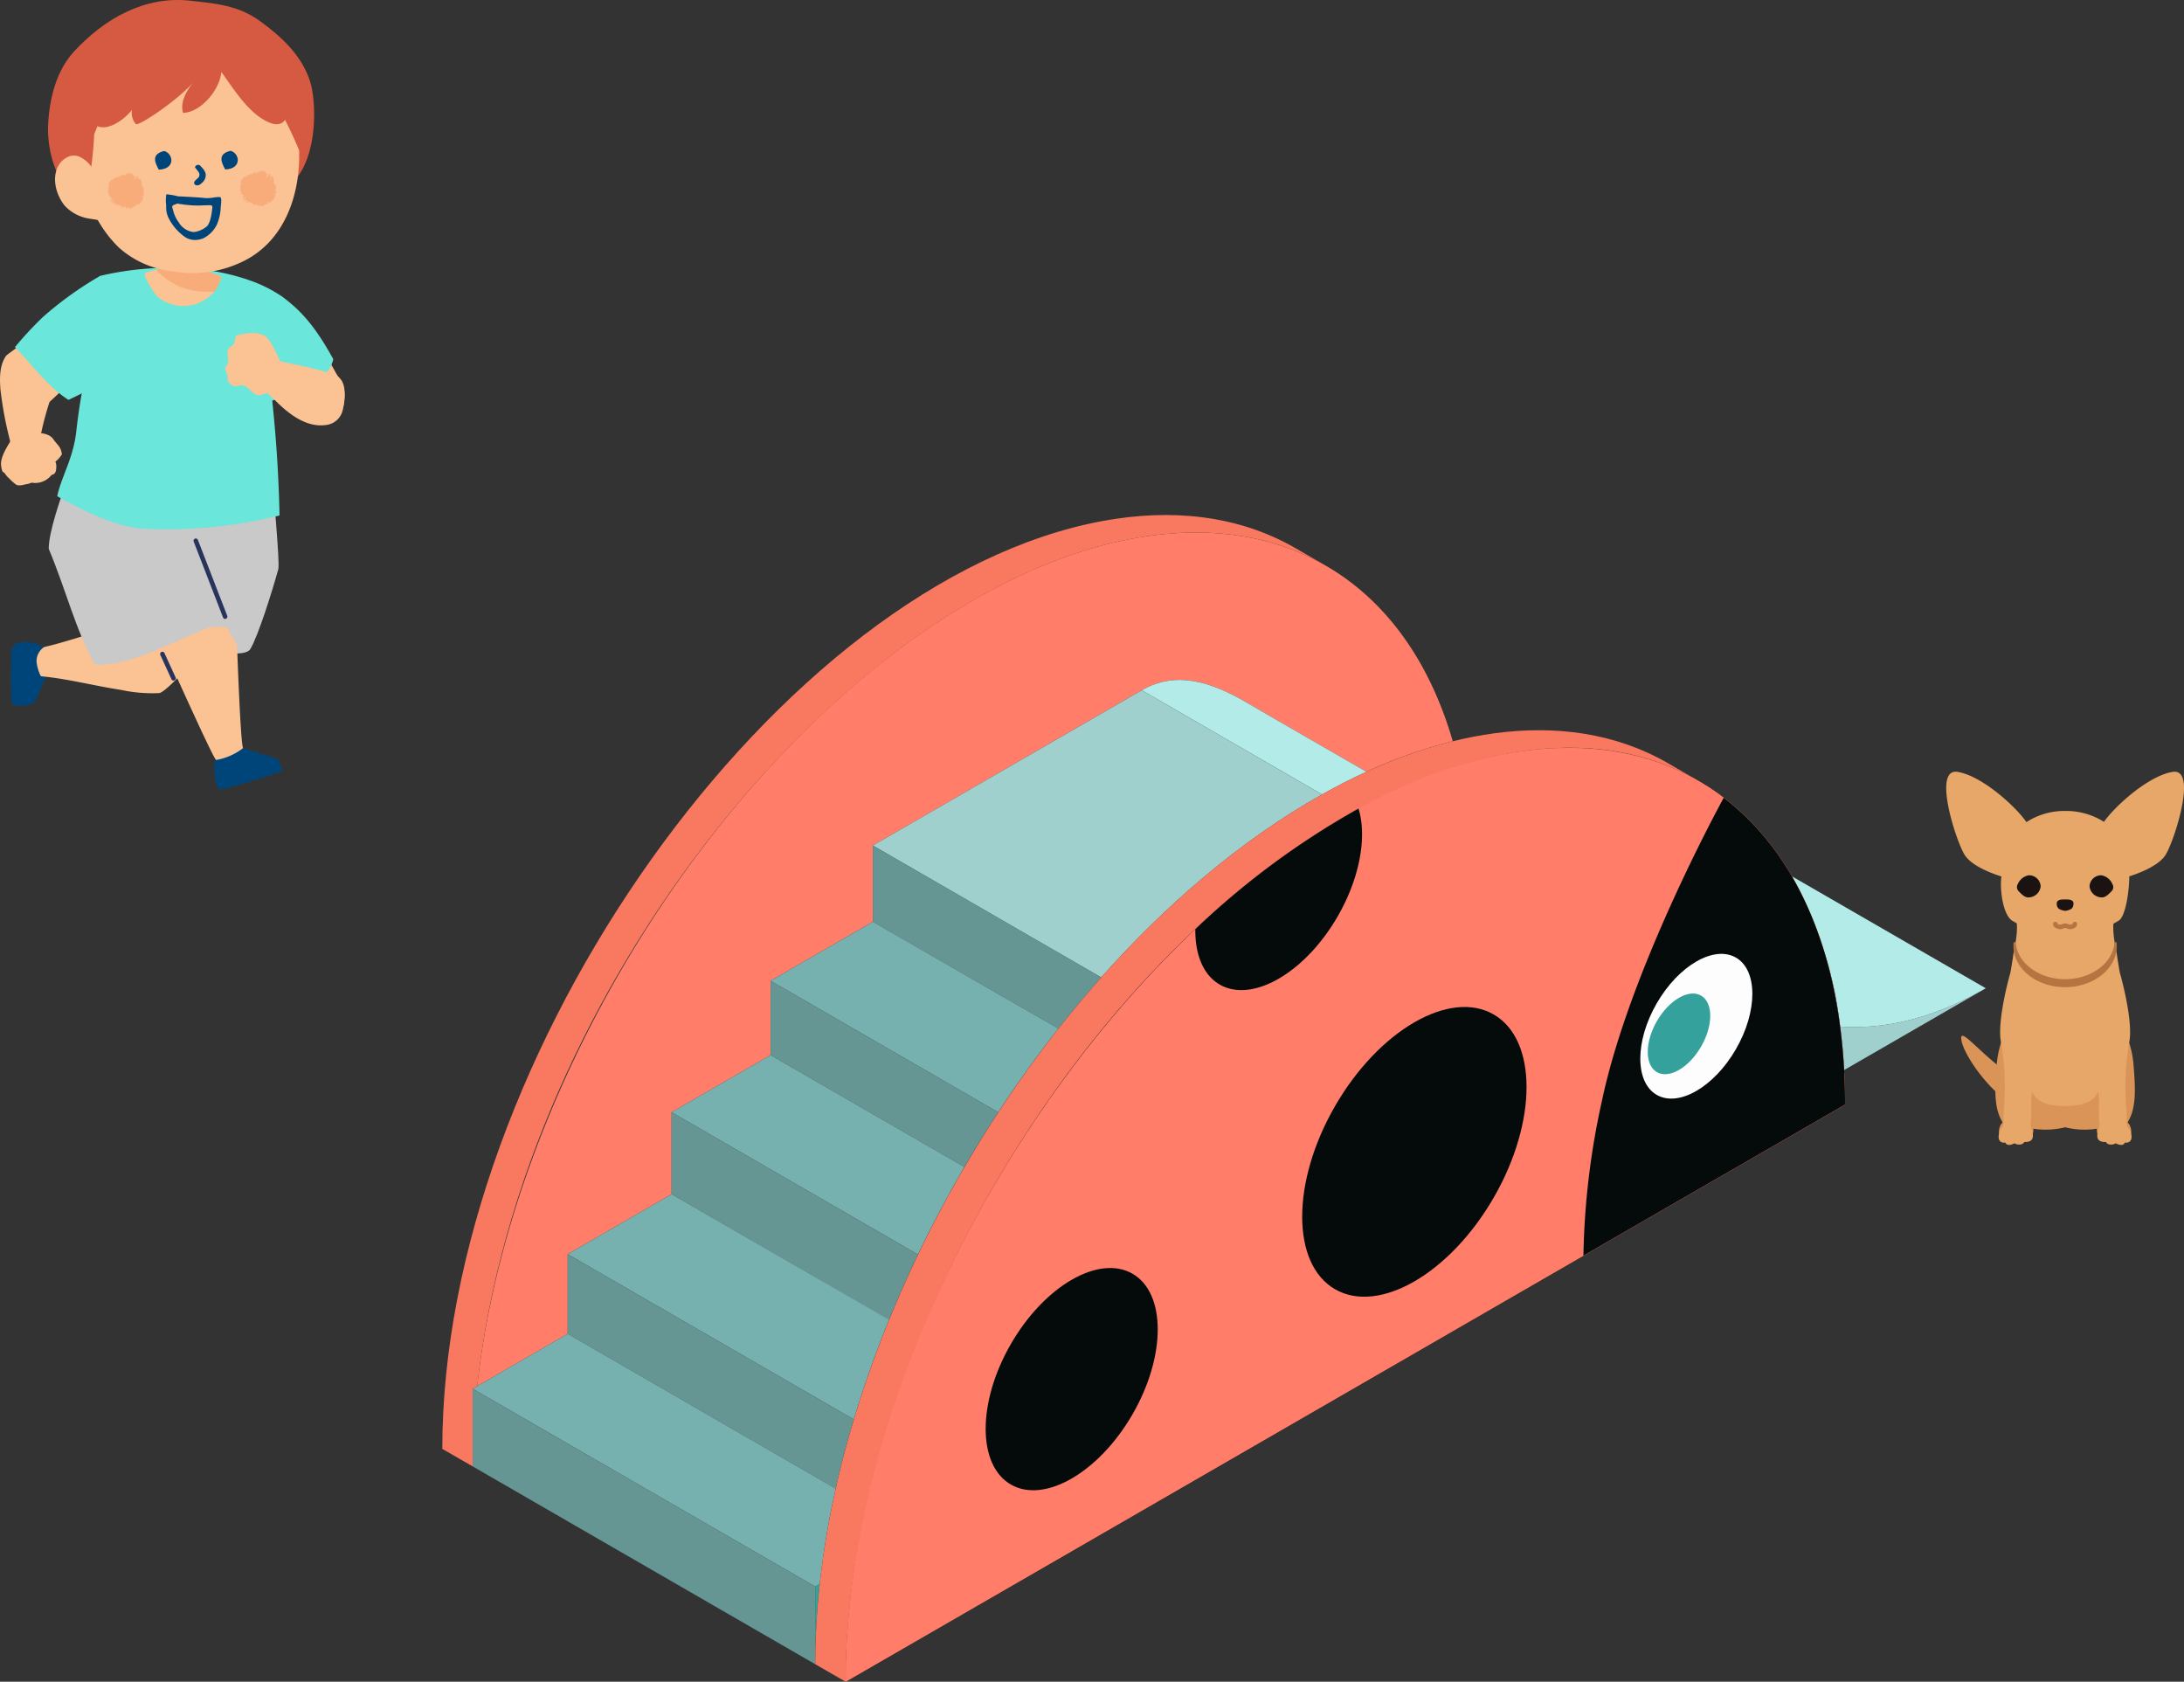
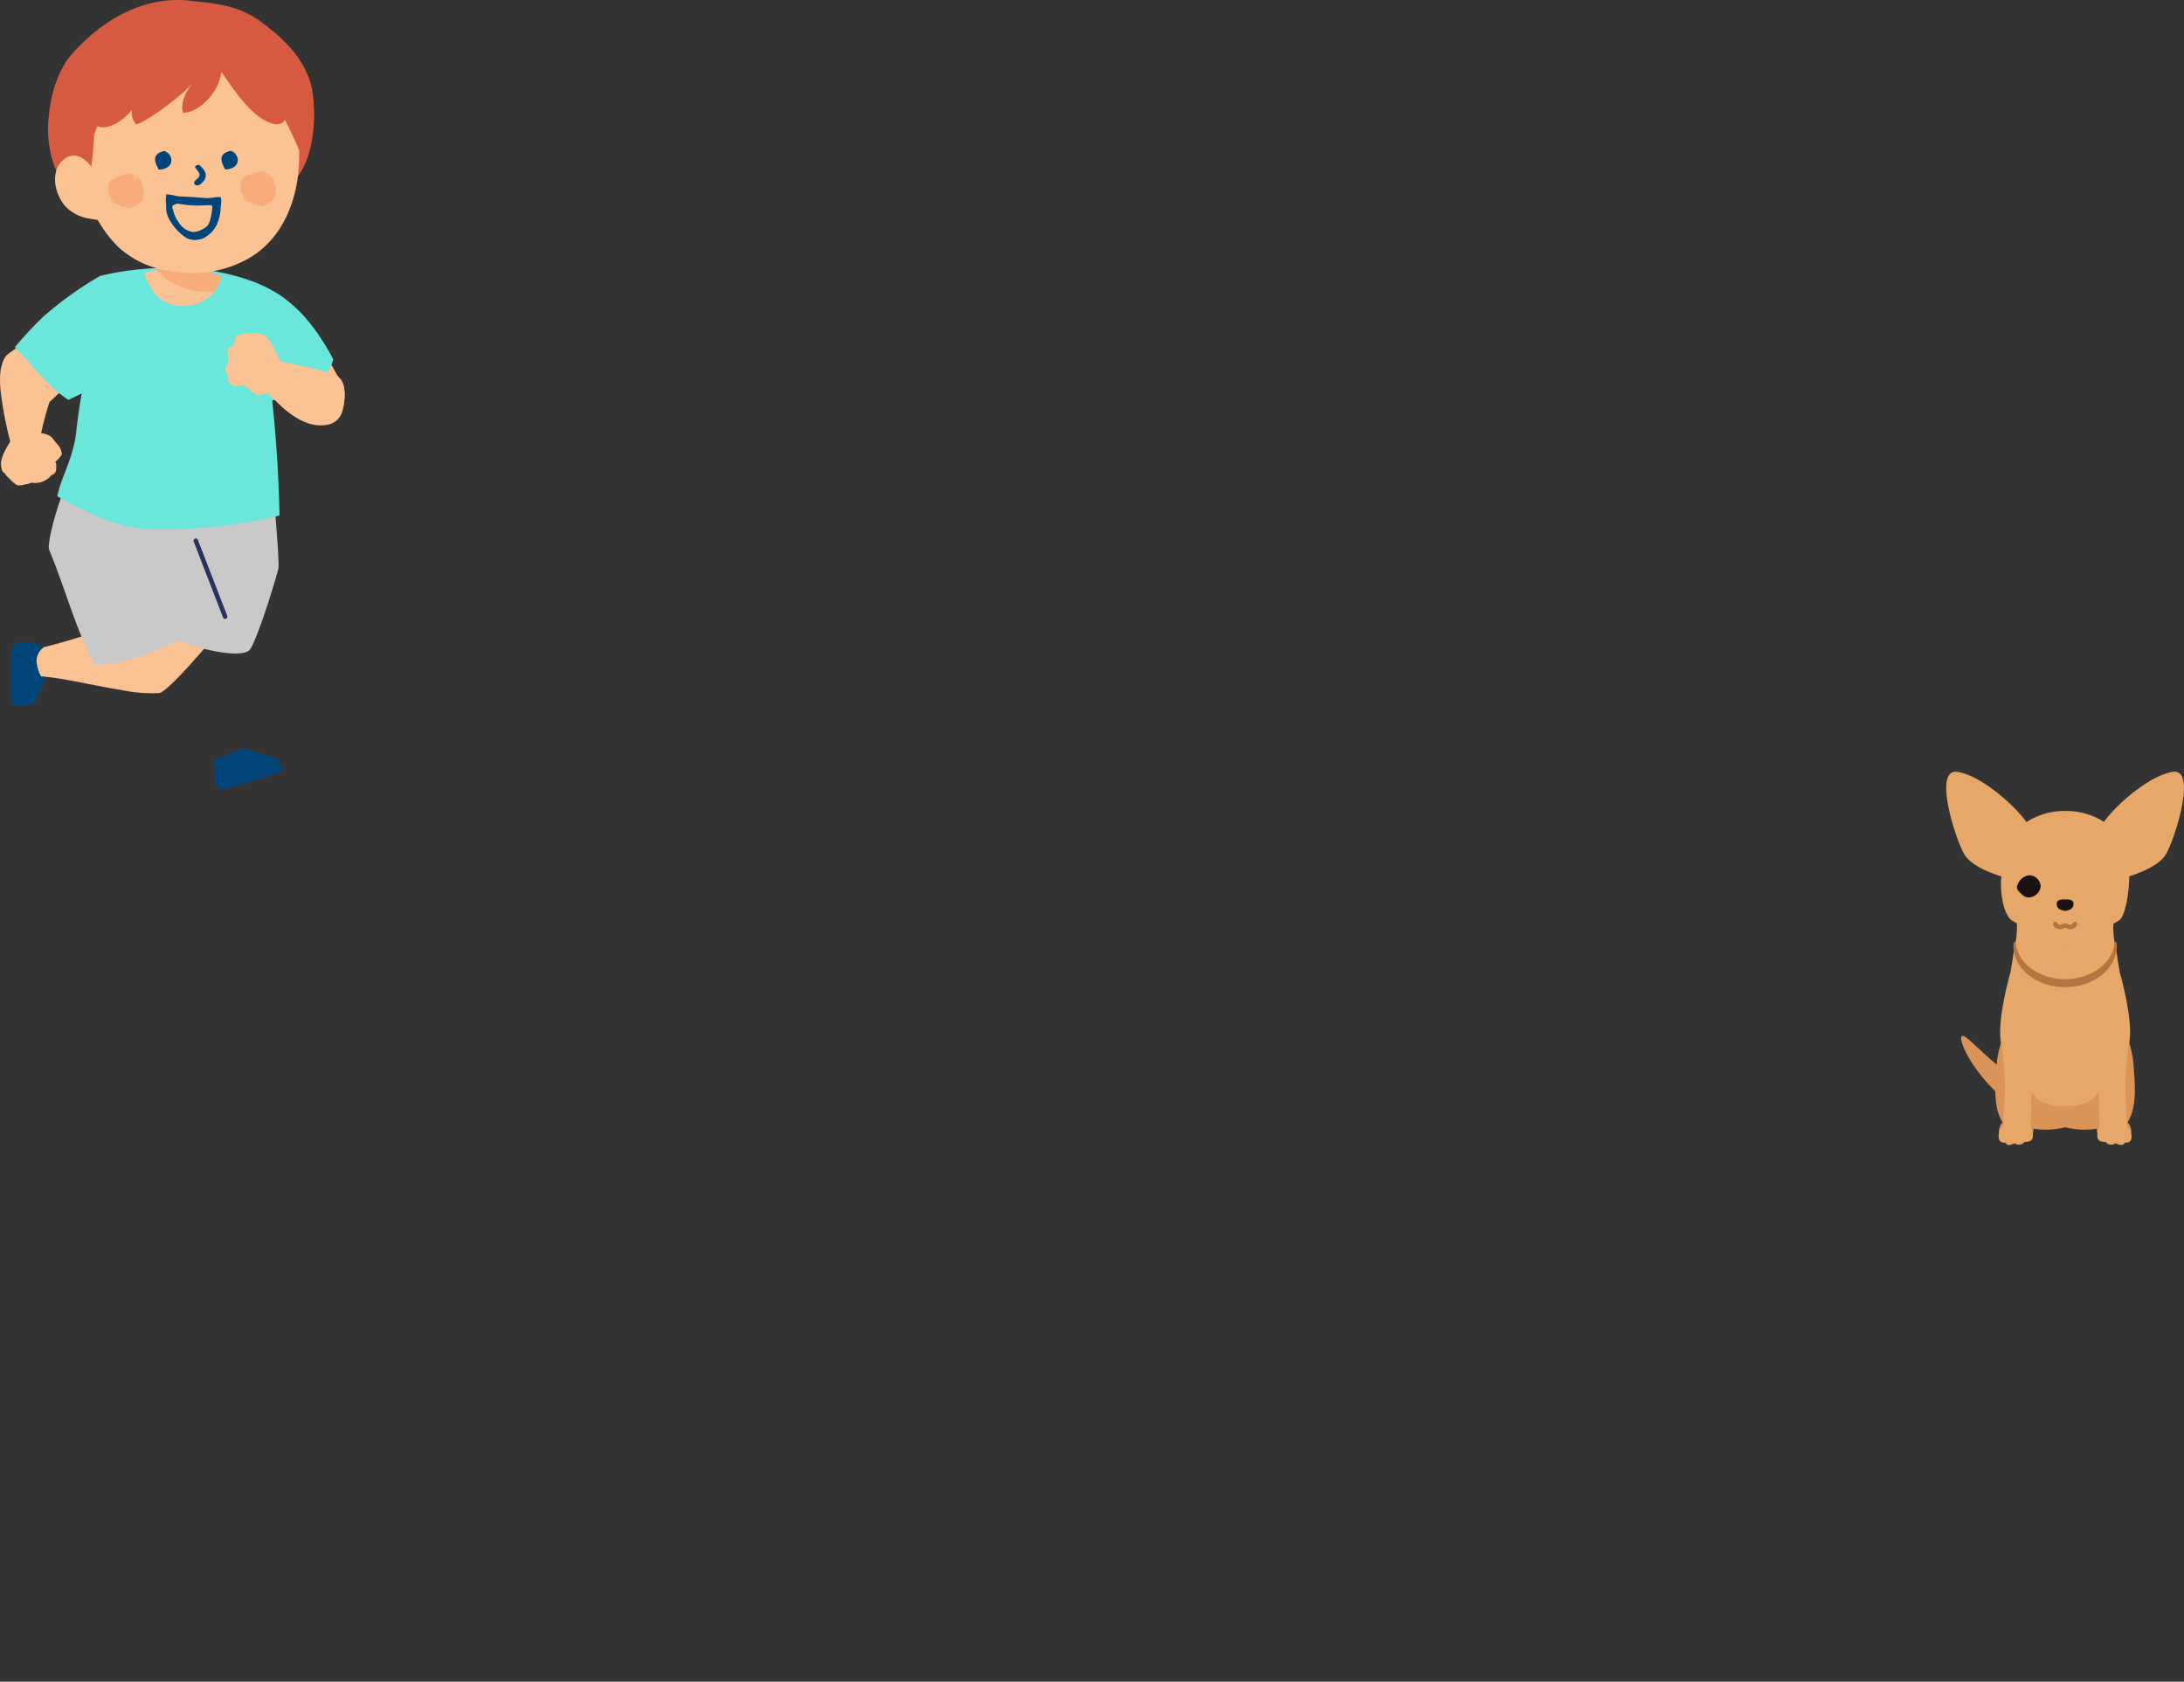
<svg xmlns="http://www.w3.org/2000/svg" width="293.955" height="226.306" viewBox="0 0 293.955 226.306">
  <rect x="0" y="0" width="293.955" height="226.306" fill="#333333" stroke="none" />
  <defs>
    <clipPath id="clip-path">
      <rect id="長方形_123" data-name="長方形 123" width="46.392" height="106.24" fill="none" />
    </clipPath>
    <clipPath id="clip-path-2">
-       <rect id="長方形_327" data-name="長方形 327" width="207.745" height="157" fill="none" />
-     </clipPath>
+       </clipPath>
    <clipPath id="clip-path-3">
      <rect id="長方形_319" data-name="長方形 319" width="32.004" height="50.224" fill="none" />
    </clipPath>
  </defs>
  <g id="img-mv05" transform="translate(-1479.5 -478.967)">
    <g id="グループ_719" data-name="グループ 719" transform="translate(1479.5 478.967)">
      <g id="グループ_198" data-name="グループ 198" transform="translate(0)" clip-path="url(#clip-path)">
        <path id="パス_9964" data-name="パス 9964" d="M108.545,228.95c-1.238-.037-2.128.318-2.195,1.1-.032.378-.251,7.26.2,7.4s2.613.151,2.958-.5c.461-.875,1.584-3.631,1.584-3.631s-.328-3.586-.309-3.576a4.87,4.87,0,0,0-2.243-.786" transform="translate(-104.803 -142.56)" fill="#004579" />
        <path id="パス_9965" data-name="パス 9965" d="M35.649,201.99s-5.125,1.677-7.406,2.161a2.271,2.271,0,0,0-1.043,1.977,5.521,5.521,0,0,0,.583,1.965c3.676.345,6.907,1.237,10.823,1.844a19.75,19.75,0,0,0,5.138.417c1.854-.487,11.719-12.735,14.667-16.465a125.83,125.83,0,0,1-11.832-5.846c.115-.111-10.93,13.946-10.93,13.946" transform="translate(-22.281 -117.09)" fill="#fbc293" />
        <path id="パス_9966" data-name="パス 9966" d="M47.174,171.666H33.338c-2.467,3.8-8.188,12.532-9.765,14.329,3.811,6.156,19.2,10.5,20.543,8.229,1.049-1.772,2.86-7.515,3.757-10.729.244-.876-.724-10.487-.7-11.83" transform="translate(-10.416 -106.892)" fill="#c9c9ca" />
        <path id="パス_9967" data-name="パス 9967" d="M26.3,266.8h0c-1.209.645-2.5,1-3.706,1.5-.411,1.084-.082,4.376.917,4.045-.478.158,5.582-1.482,8.007-2.441a2.837,2.837,0,0,0-.718-1.733c-.494-.055-3.978-1.261-4.5-1.372" transform="translate(6.412 -166.128)" fill="#004579" />
-         <path id="パス_9968" data-name="パス 9968" d="M37.586,182.211c-.6.36-1.645,9.281-1.246,10.217,1.3,3.05,11.716,10.894,11.716,10.894s5.075,11.285,5.7,12.116a.588.588,0,0,1,.054.1,8.146,8.146,0,0,0,3.652-1.6c-.351-.549-.811-13.874-.811-13.874s-7.615-13.035-8.417-15.147c-2.951.189-8.171-4.19-10.645-2.705" transform="translate(-24.745 -113.266)" fill="#fbc293" />
        <path id="パス_9969" data-name="パス 9969" d="M59.261,180.666c-.406-2.807-1.486-6.266-1.918-9H42.076c-.809,2.181-2.434,6.848-2.422,9.072,2.424,5.82,3.534,10.712,6.221,15.612,5.038.168,10.232-3.112,15.647-5.109.989-.009,1.99.018,3,.074-.632-3.377-2.877-6.681-5.127-9.762-.046-.3-.093-.591-.136-.887" transform="translate(-33.095 -106.892)" fill="#c9c9ca" />
        <path id="パス_9970" data-name="パス 9970" d="M34.612,130.626a62.68,62.68,0,0,0,18.543-1.768,181.8,181.8,0,0,0-1.436-19.309,58.84,58.84,0,0,0-2.782-12.4,29.315,29.315,0,0,0-8.182-1.536A40.168,40.168,0,0,0,29.009,96.62c-.478.128-1.062,9.55-1.516,11.213a77.781,77.781,0,0,0-1.72,9.94c-.448,3.545-2.028,5.971-2.536,8.5,3.273,1.849,7.877,4.115,11.375,4.352" transform="translate(-15.531 -59.493)" fill="#6ae6db" />
        <path id="パス_9971" data-name="パス 9971" d="M46.56,90.171l.3-3.191,4.738.007-.188,3.264L54.3,91.368c.184.1-.528,1.535-.62,1.67a5.45,5.45,0,0,1-7.995.991c-.14-.119-2.159-3.012-1.51-3.177Z" transform="translate(-24.562 -54.16)" fill="#fbc293" />
        <path id="パス_9972" data-name="パス 9972" d="M50.262,93.392c.521.029,1.041.036,1.562.037.1-.125.206-.252.3-.391s.8-1.567.62-1.67l-2.892-1.117.188-3.264L45.3,86.98,45,90.171l-.95.272a8.564,8.564,0,0,0,6.212,2.948" transform="translate(-23.003 -54.16)" fill="#f7ac7a" />
        <path id="パス_9973" data-name="パス 9973" d="M29.944.086c3.471.372,6.566.621,9.511,2.771,2.893,2.112,5.621,4.621,6.736,8.173.776,2.464,1.147,9.886-2.284,13.451-1.343,1.4-28.162,3.158-30.024,1.354-2.29-2.219-3.1-6.247-2.977-8.983.17-3.57,1.092-7.333,3.514-9.946C18.506,2.5,23.892-.559,29.944.086" transform="translate(-4.433 0)" fill="#d65a41" />
        <path id="パス_9974" data-name="パス 9974" d="M21.176,17.345l14.507-2.556c1.8,2.553,3.866,4.911,5.559,7.542a50.829,50.829,0,0,1,3.591,7.121c.175,5.853-1.881,12.076-7.4,14.858a15.509,15.509,0,0,1-9.813,1.383,12.808,12.808,0,0,1-7.1-3.218,16.8,16.8,0,0,1-4.3-7.234,47.653,47.653,0,0,0,1.028-7.947Z" transform="translate(-4.571 -9.209)" fill="#fbc293" />
        <path id="パス_9975" data-name="パス 9975" d="M50.494,69.711a4.216,4.216,0,0,1,.835-.057l.017.007c.168.113.155.536.087,1.135l-.02.163a6.5,6.5,0,0,1-.522,2.4A4.04,4.04,0,0,1,49.07,75.2a3.206,3.206,0,0,1-1.189.232,1.54,1.54,0,0,1-.154-.015,2.413,2.413,0,0,1-1.159-.413,7.062,7.062,0,0,1-2.049-2.289l-.034-.073a3.065,3.065,0,0,1-.415-1.6c0-.1,0-.257-.017-.457a4.707,4.707,0,0,1,.04-1.311v0l.023,0a9.8,9.8,0,0,1,1.524.272c.015,0,.065.007.08.009.888.04,2.542.124,3.654.234a5.389,5.389,0,0,0,1.121-.077m-.271,1.113a.243.243,0,0,0-.177-.076c-.246,0-1.081.014-1.477.042a15.841,15.841,0,0,1-2.928-.255.232.232,0,0,0-.141.02c-.058.027-.125.05-.2.078a1.661,1.661,0,0,0-.309.132.239.239,0,0,0-.106.251c.024.125.088.337.123.446l.025.081a4.209,4.209,0,0,0,.73,1.517,2.672,2.672,0,0,0,1.916,1.292,1.916,1.916,0,0,0,.349-.024,3.569,3.569,0,0,0,1.435-.669c.619-.431.794-2.285.823-2.653a.246.246,0,0,0-.065-.182" transform="translate(-21.702 -43.133)" fill="#004579" />
        <path id="パス_9976" data-name="パス 9976" d="M62.32,56.36c-.5-.93-1.075-2.078.721-2.511,1.26.34,1.567,2.433-.721,2.511" transform="translate(-40.95 -33.53)" fill="#004579" fill-rule="evenodd" />
        <path id="パス_9977" data-name="パス 9977" d="M38.626,56.283c-.5-.934-1.076-2.079.722-2.513,1.261.342,1.568,2.433-.722,2.513" transform="translate(-8.318 -33.481)" fill="#004579" fill-rule="evenodd" />
        <path id="パス_9978" data-name="パス 9978" d="M49.7,59.153c-.019-.3.456-.484.663-.276.307.306.833.834.77,1.338a1.267,1.267,0,0,1-.32.816,2.726,2.726,0,0,1-.468.413c-.216.154-.658.16-.759-.14-.108-.318.409-.608.572-.812a.58.58,0,0,0,.035-.7,7.911,7.911,0,0,0-.492-.641" transform="translate(-23.445 -36.606)" fill="#004579" fill-rule="evenodd" />
        <path id="パス_9979" data-name="パス 9979" d="M35.337,63.071a.207.207,0,0,1,.037-.008.062.062,0,0,1-.037.008" transform="translate(-2.316 -39.268)" fill="#f7ac7a" />
        <path id="パス_9980" data-name="パス 9980" d="M24.366,62.843c.118.05-.006-.062.1-.063l.04-.057c.04-.1.047,0,.1-.123.031-.068-.149-.049-.139-.019-.05-.081.012-.139.066-.2a.028.028,0,0,1,0-.012.169.169,0,0,1,.013-.075s0-.01.006-.017a.09.09,0,0,0,0-.069l-.107-.022c.017-.057.184-.139.221-.109-.038-.261.306-.4.434-.434a.063.063,0,0,0,.037-.008.257.257,0,0,0-.037.008c-.035,0-.062-.03-.018-.016.064-.026.17.006.136-.053.069,0,0-.1.08-.167-.011-.02.061.088.033.089.069-.212.347-.023.48-.166-.017,0-.051-.056-.074-.084a.727.727,0,0,1,.293.057v0l-.136-.053c.109.048-.009-.058.069-.061.039.037.1.091.161.143a.1.1,0,0,0-.034-.058.329.329,0,0,1,.155.035c0-.012.007-.019.014-.017l-.121-.026c.117-.035-.095-.2.04-.214l.085.077a.087.087,0,0,0-.045-.1c.057.056.108.008.148.015l-.027-.067c.07.014.209.131.209-.029.026.181-.063.031-.116.145.011.138.14.064.167.074-.086-.165.121-.074.176-.1a.566.566,0,0,1,.049-.165l.07.11c-.043-.237.164.01.227-.078a.175.175,0,0,1-.045-.159l.026,0c0,.139.18.149.172.268.131-.049.034-.147-.009-.247.079.012.159.021.236.032-.009.042.08.094.09.152.165,0,0-.078.109-.123l.023,0c.074.058.112.209,0,.218.114,0,.145.2.294.152.1-.074-.175-.141-.08-.182.215.088.045.317.1.437-.078,0-.171.193-.182.282.122.065.009-.091.14-.157l.022.058c.2-.073.1-.368.262-.423l0,.1a.356.356,0,0,1,.126-.152l.006.006c-.059.1.1.148.092.181-.073.088-.018-.069-.075,0,.032.083-.091.233.041.275.018-.1.138-.079.172-.138.077.018-.1.1.011.125L28.7,61.6a.873.873,0,0,1,.192.923c.12,0,.154.088.27.209-.055-.053-.115.029-.12.069l.146.034c.1.066,0,.206-.055.292l.1.006c.106.06-.057.09-.088.123l.1.045-.092.02c-.052.086-.03.19.12.178-.027.035-.058.068-.1.025a.505.505,0,0,1,.021.463c-.033-.076-.081-.078-.172-.1-.161,0,.037.024-.075.088.058.014.094.094.159.035.125.256-.111.5-.264.732-.052.03-.064,0-.112-.006.027.259-.274.258-.371.423,0-.059-.083-.133-.154-.156a.413.413,0,0,1-.072,0h0s-.006,0-.009,0a.048.048,0,0,1-.023-.008.187.187,0,0,1-.006.073c.026.068.07.166.043.226a.208.208,0,0,0-.189.008l.011.021a.207.207,0,0,0-.169-.02c.005.026.034.069.009.1.01.013-.028-.025-.048-.049l-.005.006a.078.078,0,0,1-.075.076.109.109,0,0,1-.06.036.108.108,0,0,0-.023-.026c-.046.007-.085.025-.093.079-.007-.031.051.035.081.065a.325.325,0,0,1-.3-.092.36.36,0,0,0,.069.106.148.148,0,0,1-.144-.046l0,0a.15.15,0,0,0-.025-.1.028.028,0,0,0-.022.032c-.013,0-.024-.06-.049-.086,0,0-.007,0-.009,0l0,.021c-.028,0-.045-.014-.063-.029A.217.217,0,0,1,27,65.4c0,.033.031.016.034.073.022.169-.1.128-.108.149l-.037-.107c-.042-.039-.012.1-.042.1l-.1-.314c.02.026-.036.158-.006.221-.057-.021-.081-.144-.1-.254a.922.922,0,0,1-.1-.017c-.009.085-.015.162-.078.184a.126.126,0,0,0,0,.036.075.075,0,0,0-.026-.026l0,0,0-.008a.441.441,0,0,0-.177,0,.221.221,0,0,0,.044-.094.108.108,0,0,0-.011.027.088.088,0,0,1-.083-.031l0,.007-.007-.006,0-.006a.128.128,0,0,1-.024-.047.2.2,0,0,1-.021.023c-.031-.08-.083-.094-.125-.131a.1.1,0,0,1-.049.02c0,.011,0,.022,0,.026-.017.023-.019,0-.022-.023h-.02a.1.1,0,0,0,0-.075.193.193,0,0,0-.013.021c0-.008.007-.016.011-.024l0,0h0a.014.014,0,0,0,0-.007.168.168,0,0,1-.019-.041.249.249,0,0,1-.266,0l.04.135a.194.194,0,0,1-.066-.146.786.786,0,0,0-.307-.132.1.1,0,0,0,.155.1c-.033.173-.065-.02-.155.109-.061-.054-.024-.141-.071-.241.045-.044.073-.043.091-.076-.022-.023-.063-.037-.059-.081-.052.069-.068.046-.086.009l-.014,0-.009.062c-.081-.015-.017-.1-.054-.145l-.011,0c-.167.1.051.1-.037.2l-.156.05c-.086-.083.125-.128.013-.191l-.06.054v-.086c.069-.043.181-.1.2-.04.157-.145,0-.058-.018-.153.092-.08.012.036.114-.023a.037.037,0,0,0,.016-.011c0-.054.018-.112-.005-.134-.044.011-.1.04-.154.052a.318.318,0,0,0-.007.034c.009.015.026.026.061,0-.062.132-.242.08-.282.174-.107-.038.027-.1.042-.149.01.009.034,0,.062-.02a.636.636,0,0,1-.034-.12c-.06.007-.114,0-.108-.046a.207.207,0,0,0,.048-.022.11.11,0,0,0-.049,0c.053-.046.158-.082.175-.189l-.012,0-.038.025c-.1-.024-.214-.094-.286-.115a.1.1,0,0,1,.1-.038.1.1,0,0,0,.005-.028.1.1,0,0,1-.069-.026.167.167,0,0,0-.022.051.174.174,0,0,1-.048-.175l-.008.006.006,0c.005-.012,0-.024.008-.034-.021-.006-.053-.011-.028-.037l.041-.008V63.67a.042.042,0,0,0-.007-.025c-.142-.018-.128-.194-.192-.292.056-.034.06-.068.051-.1h-.008a.016.016,0,0,1,0-.009c-.012-.044-.03-.078.053-.1a.053.053,0,0,0,0-.014l-.04-.006a.389.389,0,0,1,.069-.046c.013-.027.028-.053.042-.08l-.052.009c-.171.019-.042-.153-.128-.167" transform="translate(7.924 -37.841)" fill="#f7ac7a" />
        <path id="パス_9981" data-name="パス 9981" d="M71.482,63.594c.119.05,0-.062.1-.061l.041-.059c.04-.094.049,0,.1-.123.031-.068-.148-.051-.138-.02-.052-.08.011-.14.065-.2a.013.013,0,0,1,0-.008.179.179,0,0,1,.01-.076c0-.006,0-.01.005-.017a.082.082,0,0,0,0-.07l-.108-.02c.016-.058.184-.14.22-.111-.041-.289.391-.429.472-.441-.046.026-.113-.025-.055-.008.064-.026.169.006.136-.052.071,0,0-.1.078-.168-.009-.02.062.088.035.091.067-.216.346-.023.477-.167-.015,0-.049-.056-.071-.085a.745.745,0,0,1,.292.057l0,0L73.008,62c.108.049-.009-.06.067-.06.043.038.1.091.164.143a.106.106,0,0,0-.036-.058.323.323,0,0,1,.156.034c0-.011.005-.02.013-.019l-.121-.024c.117-.035-.094-.194.04-.214l.085.078a.088.088,0,0,0-.046-.1c.058.055.11.008.15.017l-.028-.068c.069.014.21.129.208-.028.026.179-.063.031-.114.142.011.139.138.065.166.077-.087-.167.122-.075.177-.1a.5.5,0,0,1,.049-.164l.068.109c-.041-.237.164.011.228-.079a.145.145,0,0,1-.012-.206c-.054.192.175.19.166.32.151-.055,0-.18-.022-.294.087.02.173.042.258.067-.035.044.074.1.083.163.155,0,.016-.067.094-.114l.064.022c.057.068.072.182-.03.19.117,0,.145.2.292.154.106-.075-.173-.142-.077-.183.215.09.043.32.1.438-.078,0-.172.193-.182.283.121.065.009-.092.138-.157l.024.057c.2-.072.1-.367.262-.424l0,.1c.029-.052.081-.143.137-.157-.08.111.1.158.086.191-.074.088-.017-.07-.074,0,.03.082-.092.232.038.274.021-.1.139-.079.173-.139.08.02-.1.1.012.126l.049-.046a.865.865,0,0,1,.191.921c.123,0,.157.088.272.209-.055-.052-.117.031-.121.069l.145.035c.1.066,0,.206-.053.291l.1.006c.105.061-.057.09-.087.123l.094.046-.09.018c-.052.089-.03.191.12.181-.028.034-.058.066-.1.025.089.081.078.324.02.464-.033-.08-.078-.081-.171-.1-.161,0,.038.022-.074.086.058.014.092.1.16.036.123.257-.113.5-.266.733-.053.029-.062,0-.112-.005.028.258-.274.257-.371.421,0-.059-.082-.134-.151-.157a.248.248,0,0,1-.074,0h0a.019.019,0,0,0-.008,0c-.008,0-.02,0-.024-.008a.169.169,0,0,1-.006.073c.026.069.071.167.043.226a.21.21,0,0,0-.187.009l.01.021a.222.222,0,0,0-.17-.02c.005.026.035.072.009.1a.271.271,0,0,1-.047-.052l-.006.007a.078.078,0,0,1-.077.075.086.086,0,0,1-.058.037.068.068,0,0,0-.024-.024c-.045.005-.084.022-.09.077-.008-.028.048.036.08.065a.322.322,0,0,1-.3-.092c.026.044.039.085.07.106a.163.163,0,0,1-.181-.09c.02-.054.02.057.041.045a.148.148,0,0,0-.028-.1.032.032,0,0,0-.02.032c-.014,0-.024-.06-.048-.085,0,0-.008,0-.011,0l0,.02c-.029.006-.045-.011-.063-.027l-.046,0c0,.032.029.016.034.073.023.172-.1.127-.108.148l-.037-.105c-.042-.039-.012.1-.041.1l-.1-.314c.021.026-.037.157-.007.22-.055-.019-.08-.143-.1-.254-.033,0-.066-.008-.1-.016-.009.083-.016.163-.078.184a.209.209,0,0,0,0,.037.058.058,0,0,0-.026-.027l0,0,0-.011a.52.52,0,0,0-.18,0,.194.194,0,0,0,.046-.1.094.094,0,0,0-.01.029.093.093,0,0,1-.083-.031l0,.006-.009,0,.006-.009a.106.106,0,0,1-.023-.046.179.179,0,0,1-.022.024c-.03-.082-.083-.1-.125-.131a.1.1,0,0,1-.05.02c0,.011,0,.02,0,.025-.018.025-.02,0-.023-.023l-.02,0a.107.107,0,0,0,0-.074.123.123,0,0,0-.014.021.1.1,0,0,1,.012-.024v-.006s0,0,0,0l0-.006c-.007-.013-.013-.026-.02-.041a.242.242,0,0,1-.265,0l.042.136a.2.2,0,0,1-.067-.148.78.78,0,0,0-.307-.132.1.1,0,0,0,.156.1c-.034.174-.067-.021-.155.109-.061-.055-.023-.141-.071-.242.045-.041.072-.043.092-.074-.024-.022-.066-.037-.063-.08-.049.068-.065.044-.083.007-.009,0-.017,0-.021,0l-.006.065c-.079-.015-.015-.1-.051-.143a.041.041,0,0,0-.013,0c-.166.1.053.1-.037.2l-.152.053c-.088-.084.123-.129.009-.192l-.058.055v-.088c.071-.043.182-.095.2-.039.155-.146,0-.057-.018-.154.089-.081.011.037.114-.021l.016-.012c0-.054.017-.113-.006-.134-.044.009-.1.04-.154.049a.276.276,0,0,0-.006.034c.008.014.027.025.06,0-.061.132-.243.079-.282.174-.106-.036.028-.1.044-.148.009.009.032,0,.061-.02a.7.7,0,0,1-.036-.12c-.06.007-.112,0-.106-.047a.432.432,0,0,0,.047-.02.1.1,0,0,0-.051,0c.054-.045.159-.081.178-.187a.1.1,0,0,1-.014,0l-.038.025c-.1-.022-.215-.092-.287-.112a.1.1,0,0,1,.1-.04c0-.008,0-.019.005-.028a.1.1,0,0,1-.07-.028.3.3,0,0,0-.022.054.176.176,0,0,1-.046-.176.186.186,0,0,1,0-.031c-.023-.007-.052-.011-.028-.039l.042-.008,0-.008a.08.08,0,0,0-.009-.024c-.142-.019-.129-.194-.194-.294.057-.033.06-.067.052-.1,0,0-.008,0-.008,0l0-.011c-.014-.042-.032-.076.051-.1l.006-.009-.043-.009a.331.331,0,0,1,.071-.044c.014-.027.027-.055.043-.082l-.054.01c-.172.018-.043-.153-.129-.169" transform="translate(-56.972 -38.28)" fill="#f7ac7a" />
        <path id="パス_9982" data-name="パス 9982" d="M88.036,55.753a1.9,1.9,0,0,1,1.933-.017,4.016,4.016,0,0,1,1.892,2.25,37.182,37.182,0,0,1,.969,6.286c-.022-.059-1.881-.32-2.006-.354a5.693,5.693,0,0,1-3.024-1.67c-1.175-1.432-1.817-3.726-.855-5.436a2.792,2.792,0,0,1,1.09-1.059" transform="translate(-79.069 -34.545)" fill="#fbc293" fill-rule="evenodd" />
        <path id="パス_9983" data-name="パス 9983" d="M42.7,13.533c-2.6-2.474-7.19-3.757-11.271-3.213-3.06.408-7.1,2.219-9.167,4.584-1.2,1.379-3.045,7.858-1.753,8.431s3.356-.619,4.621-2.2a2.378,2.378,0,0,0,.522,1.912c.387.314,5.646-3.209,7.789-5.668-.912,1.074-1.875,2.706-1.433,4.155,2.405-.046,4.992-3.161,5.145-5.518,1.606,2.211,3.727,5.716,6.49,6.835,2.531,1.026,2.754-1.847,2.433-3.259A11.419,11.419,0,0,0,42.7,13.533" transform="translate(-7.37 -6.349)" fill="#d65a41" />
        <path id="パス_9984" data-name="パス 9984" d="M94.057,124.616a50.4,50.4,0,0,0,1.408,7.394c.475.875,1.169.8,2.069.6,1.493-.327,1.606-.7,2.05-2.174a39.034,39.034,0,0,1,1.1-4.062c.228-.138,4.249-4.055,4.249-4.055s-4.505-5.9-4.511-6.2c-.325.232-5.441,3.866-5.567,4.035-.922,1.255-.894,2.981-.795,4.462" transform="translate(-94.01 -72.304)" fill="#fbc293" />
        <path id="パス_9985" data-name="パス 9985" d="M105.924,116.1l.015-.011c-.011-.005-.016,0-.015.011" transform="translate(-99.516 -72.283)" fill="#fbc293" />
        <path id="パス_9986" data-name="パス 9986" d="M88.229,103.86a48.433,48.433,0,0,0-3.84,4.122c2.428,2.487,4.349,5.258,7.205,7.1,1.568-.74,3.06-1.506,4.424-2.27,2.135-4.2-.163-14.414-.163-14.414a47.435,47.435,0,0,0-7.626,5.465" transform="translate(-82.378 -61.268)" fill="#6ae6db" />
        <path id="パス_9987" data-name="パス 9987" d="M107.91,155.186c-.769-1.1-3.073-.785-3.073-.785a18.655,18.655,0,0,1-2.04.2s-1.986,2.57-1.9,4.014a3.421,3.421,0,0,0,.138.786c.092.309.287.251.436.5a2.349,2.349,0,0,0,.481.547,7.549,7.549,0,0,0,.954.87c.368.232.947.054,1.331-.034a2.6,2.6,0,0,0,.776-.22,2.776,2.776,0,0,0,2.689-1.037.729.729,0,0,0,.325-.139c.321-.238.3-.689.316-1.038a1.713,1.713,0,0,0-.118-.6.086.086,0,0,0-.005-.018,3.515,3.515,0,0,0,.871-.981c-.132-1.058-.563-1.184-1.175-2.062" transform="translate(-100.762 -96.115)" fill="#fbc293" fill-rule="evenodd" />
        <path id="パス_9988" data-name="パス 9988" d="M2.217,125.618c-.758.419-1.488.883-2.217,1.35.414.737.883,1.446,1.289,2.051,1.028,1.539,2.108,3.709,3.952,4.4,1.694.634,3.875-.216,4.187-2,.39-2.237-.21-2.944-1.041-4.285a20.031,20.031,0,0,0-2.4-3.6c-1.218.761-2.508,1.395-3.768,2.091" transform="translate(36.841 -76.917)" fill="#fbc293" />
        <path id="パス_9989" data-name="パス 9989" d="M4.088,99.8,6.246,116.4a36.662,36.662,0,0,0,4.591-1.753c2.076-1.017,4.209-1.858,4.7-4.172-2.843-5.227-5-6.971-6.79-8.357A18.647,18.647,0,0,0,4.088,99.8" transform="translate(29.317 -62.144)" fill="#6ae6db" />
        <path id="パス_9990" data-name="パス 9990" d="M.833,128.471a17.36,17.36,0,0,1-.809,4.285c-.006.026-.012.051-.018.077.36.37.8.741,1.265,1.2,1.812,1.813,4.163,3.519,6.667,3.157a2.593,2.593,0,0,0,2.3-2.2c.24-1.367.589-3.539-.8-4.4-1.053-.656-7.471-1.968-8.612-2.128" transform="translate(35.926 -79.996)" fill="#fbc293" />
        <path id="パス_9991" data-name="パス 9991" d="M22.993,125.87c.334.213,1.051-.237,1.489-.029.742.351,1.255,1.309,1.908,1.279a2.347,2.347,0,0,0,.737-.174,19.957,19.957,0,0,1,2.22-.378,5.926,5.926,0,0,0,.089-3.84c-.406-.661-1.31-3-2.165-3.56-1.244-.813-3.114-.234-3.554-.186-.652.072-.384.847-.679,1.248-.331.454-.791.42-.83,1.05-.021.321.052.411.1,1.393.012.221-.352.49-.383.758-.058.494.364.829.311,1.368-.059.59.358.815.76,1.072" transform="translate(8.408 -73.934)" fill="#fbc293" />
        <path id="パス_9992" data-name="パス 9992" d="M46.1,202.866a.3.3,0,0,0,.11-.021.3.3,0,0,0,.174-.394l-3.946-10.207a.3.3,0,1,0-.569.22l3.947,10.207a.3.3,0,0,0,.284.2" transform="translate(-15.799 -119.584)" fill="#28345b" />
-         <path id="パス_9993" data-name="パス 9993" d="M62.042,236.323a.305.305,0,0,0,.277-.432l-1.5-3.266a.3.3,0,0,0-.554.254l1.5,3.266a.3.3,0,0,0,.277.178" transform="translate(-38.685 -144.739)" fill="#28345b" />
      </g>
    </g>
    <g id="グループ_629" data-name="グループ 629" transform="translate(1539.031 548.273)">
      <g id="グループ_629-2" data-name="グループ 629" clip-path="url(#clip-path-2)">
        <path id="パス_12925" data-name="パス 12925" d="M32.5,93.491l.612-.352a98.243,98.243,0,0,0-.612,10.8Z" transform="translate(17.692 50.701)" fill="#35a19c" />
        <path id="パス_12926" data-name="パス 12926" d="M141.428,41.235,122.363,52.242c-.108-1.94-.283-3.895-.539-5.838,5.876.371,12.355-.982,19.6-5.169" transform="translate(66.317 22.447)" fill="#9fd0ce" />
        <path id="パス_12927" data-name="パス 12927" d="M117.621,31.48l26.094,15.065c-7.249,4.187-13.731,5.54-19.6,5.167a54.328,54.328,0,0,0-6.489-20.233" transform="translate(64.029 17.137)" fill="#b2ebe8" />
        <path id="パス_12928" data-name="パス 12928" d="M169.669,68.292C125.026,94.066,80.6,119.714,35.15,145.955c0-54.491,47.224-118.765,90.671-125.16,15.405-2.273,28.764,3.16,36.694,16.775,5.311,9.232,7.153,20.159,7.153,30.722" transform="translate(19.134 11.047)" fill="#fb5c3f" />
        <path id="パス_12929" data-name="パス 12929" d="M134.348,29.611a65.274,65.274,0,0,0-11.614,4.108c-5.37-3.1-10.763-6.177-16.122-9.309-4.7-2.747-9.442-4.366-14.128-1.659L56.3,43.645V53.9L42.529,61.848v10L29.206,79.539V90.564L15.219,98.639v10.719L3.043,116.392c3.452-31.36,21.3-67.03,46.973-90.943C61.4,14.853,76.1,5.119,91.328,2.327c21.17-3.89,37.02,6.61,43.02,27.284" transform="translate(1.656 0.831)" fill="#ff7d69" />
        <path id="パス_12930" data-name="パス 12930" d="M75.086,17.419c5.359,3.132,10.752,6.207,16.122,9.309-2.026.927-4.025,1.949-5.978,3.052L60.958,15.76c4.687-2.709,9.428-1.087,14.128,1.659" transform="translate(33.183 7.822)" fill="#b2ebe8" />
        <path id="パス_12931" data-name="パス 12931" d="M114.822,4.453q2.046,1.179,4.086,2.358C111.8,2.7,103.014,1.314,92.983,3.158,54.721,10.173,10.647,63.177,4.7,117.222l-.613.354v10.449L0,125.667C0,72.625,45.373,8.768,88.966.788c9.045-1.656,18.08-.826,25.856,3.665" transform="translate(0 0)" fill="#f97960" />
        <path id="パス_12932" data-name="パス 12932" d="M97.984,29.291c-11.107,6.238-21.2,15.024-29.727,24.619L37.525,36.164,73.714,15.27Z" transform="translate(20.427 8.312)" fill="#9fd0ce" />
        <path id="パス_12933" data-name="パス 12933" d="M68.258,46.545q-2.977,3.354-5.785,6.916c-.23-.23,2.818,1.626-24.948-14.4V28.8Z" transform="translate(20.427 15.677)" fill="#659694" />
        <path id="パス_12934" data-name="パス 12934" d="M67.325,49.845q-4.258,5.4-8.077,11.229L28.611,43.385l13.766-7.944c27.956,16.14,24.718,14.174,24.948,14.4" transform="translate(15.575 19.293)" fill="#76b1af" />
-         <path id="パス_12935" data-name="パス 12935" d="M59.248,58.274c-1.572,2.42-3.109,4.871-4.564,7.367L28.611,50.586v-10Z" transform="translate(15.575 22.093)" fill="#659694" />
+         <path id="パス_12935" data-name="パス 12935" d="M59.248,58.274c-1.572,2.42-3.109,4.871-4.564,7.367v-10Z" transform="translate(15.575 22.093)" fill="#659694" />
        <path id="パス_12936" data-name="パス 12936" d="M59.381,62.115c-2.236,3.856-4.329,7.782-6.244,11.774L19.983,54.75l13.323-7.689Z" transform="translate(10.878 25.618)" fill="#76b1af" />
        <path id="パス_12937" data-name="パス 12937" d="M53.137,71.18c-1.382,2.9-2.686,5.833-3.887,8.78-.229,0,2.593,1.5-29.267-16.894V52.041Z" transform="translate(10.878 28.329)" fill="#659694" />
        <path id="パス_12938" data-name="パス 12938" d="M54.182,76.074c-1.807,4.443-3.4,8.926-4.741,13.413L10.927,67.255,24.914,59.18Z" transform="translate(5.948 32.215)" fill="#76b1af" />
        <path id="パス_12939" data-name="パス 12939" d="M10.927,64.409,49.439,86.64Q48.037,91.3,47,95.957L10.927,75.128Z" transform="translate(5.948 35.062)" fill="#659694" />
        <path id="パス_12940" data-name="パス 12940" d="M15.435,71.349,51.51,92.178A117.156,117.156,0,0,0,49.363,105l-.612.352L2.646,78.736l12.789-7.387" transform="translate(1.44 38.84)" fill="#76b1af" />
        <path id="パス_12941" data-name="パス 12941" d="M2.646,86.581V76.132l46.105,26.617V113.2Z" transform="translate(1.44 41.443)" fill="#659694" />
        <path id="パス_12942" data-name="パス 12942" d="M151.262,25.488c-16.017-9.13-36.087-2.678-51.568,7.345-35.874,23.284-63.1,73.424-63.1,113.959L32.5,144.438c0-43.1,30.622-95.93,68.219-117.043,14.384-8.136,32.256-12.466,46.615-4.178,1.3.766,2.627,1.53,3.927,2.27" transform="translate(17.692 10.208)" fill="#f97960" />
        <path id="パス_12943" data-name="パス 12943" d="M169.669,68.292C125.026,94.066,80.6,119.714,35.15,145.955c0-54.491,47.224-118.765,90.671-125.16,15.405-2.273,28.764,3.16,36.694,16.775,5.311,9.232,7.153,20.159,7.153,30.722" transform="translate(19.134 11.047)" fill="#ff7d69" />
        <path id="パス_12944" data-name="パス 12944" d="M67.124,85.295C62.6,93.128,55.27,97.361,50.748,94.749s-4.523-11.076,0-18.909S62.6,63.772,67.124,66.384s4.522,11.078,0,18.911" transform="translate(25.778 35.717)" fill="#050b0a" />
        <path id="パス_12945" data-name="パス 12945" d="M79.365,56.2c-5.9,10.211-5.9,21.249,0,24.653s15.454-2.114,21.351-12.326,5.895-21.25,0-24.654S85.261,45.987,79.365,56.2" transform="translate(40.796 23.335)" fill="#050b0a" />
        <path id="パス_12946" data-name="パス 12946" d="M65.629,41.812c-.043,3.4,1.053,6.159,3.282,7.448,4.383,2.528,11.487-1.572,15.87-9.163,3.022-5.235,3.96-10.763,2.812-14.52A108.168,108.168,0,0,0,65.629,41.812" transform="translate(35.726 13.924)" fill="#050b0a" />
        <path id="パス_12947" data-name="パス 12947" d="M134.665,65.927,99.452,86.256a103.313,103.313,0,0,1,2.51-20.918c3.666-17.315,15.6-39.289,16.373-40.7,10.213,7.79,16.33,22.052,16.33,41.29" transform="translate(54.138 13.411)" fill="#050b0a" />
        <path id="パス_12948" data-name="パス 12948" d="M106.617,44.9c-2.945,5.1-2.945,10.614,0,12.315s7.72-1.056,10.665-6.157,2.944-10.614,0-12.315-7.72,1.056-10.665,6.157" transform="translate(56.836 20.815)" fill="#fdfdfd" />
        <path id="パス_12949" data-name="パス 12949" d="M106.289,45.407c-1.642,2.843-1.642,5.918,0,6.866s4.3-.59,5.946-3.433,1.642-5.918,0-6.866-4.3.59-5.946,3.433" transform="translate(57.19 22.697)" fill="#35a19c" />
      </g>
    </g>
    <g id="グループ_3171" data-name="グループ 3171" transform="translate(1294.451 968.403)">
      <g id="グループ_3171-2" data-name="グループ 3171" transform="translate(447 -385.587)">
        <g id="グループ_615" data-name="グループ 615" clip-path="url(#clip-path-3)">
          <path id="パス_12881" data-name="パス 12881" d="M153.256,324.721h0a1.782,1.782,0,0,1-1.516,1.6c-6.256.918-12.591-8.1-12.8-10.612-.206-2.465,5.937,6.911,12.575,7.073a1.782,1.782,0,0,1,1.742,1.939" transform="translate(-136.92 -279.756)" fill="#da9457" />
          <path id="パス_12882" data-name="パス 12882" d="M61.507,273.113c3.981,0,6.9,4,7.208,8.851.017.262.142,1.705.142,2.23.22,4.626-1.216,5.205-.874,5.438s.925,2.014-.508,1.867c-.11.328-.546.433-1.233.086-.435.293-1.173.2-1.3-.167-1.059.048-1.241-.466-1.165-1.052a10.763,10.763,0,0,1-4.281-.193c-.851-.31-1.966-17.06,2.015-17.06" transform="translate(-43.49 -242.328)" fill="#da9457" />
          <path id="パス_12883" data-name="パス 12883" d="M142.056,273.113c-3.981,0-6.9,4-7.208,8.851-.017.262-.142,1.705-.142,2.23-.22,4.626,1.216,5.205.874,5.438s-.925,2.014.508,1.867c.11.328.546.433,1.233.086.435.293,1.173.2,1.3-.167,1.059.048,1.241-.466,1.165-1.052a10.763,10.763,0,0,0,4.281-.193c.851-.31,1.966-17.06-2.015-17.06" transform="translate(-128.069 -242.328)" fill="#da9457" />
          <path id="パス_12884" data-name="パス 12884" d="M63.027,197.231c.341-.242.2-.884.271-2.369a35.339,35.339,0,0,0-.345-9.079c-.51-2.255.514-6.894,1.259-9.545.16-.958.306-1.786.371-2.315.073-.6.915-3.755.23-5.351-.551-1.283,6.748,1.422,6.748,1.422s7.3-2.7,6.748-1.422c-.685,1.6.157,4.753.23,5.351.065.529.211,1.356.371,2.315.745,2.651,1.769,7.289,1.259,9.545a35.329,35.329,0,0,0-.345,9.079c.075,1.485-.07,2.126.271,2.369s.92,2.1-.506,1.944c-.109.342-.543.451-1.227.09-.433.305-1.167.207-1.3-.174-1.74.082-1.1-1.431-.853-2.24a25.2,25.2,0,0,1-.074-3.484,7.343,7.343,0,0,1-.1-1.071c-.608,1.22-1.748,1.955-4.477,1.955s-3.87-.735-4.477-1.955a7.358,7.358,0,0,1-.1,1.071,25.18,25.18,0,0,1-.074,3.484c.25.809.887,2.322-.853,2.24-.131.381-.866.479-1.3.174-.684.361-1.118.252-1.227-.09-1.426.154-.846-1.7-.506-1.944" transform="translate(-55.558 -149.265)" fill="#e6a768" />
          <path id="パス_12885" data-name="パス 12885" d="M141.96,183.739s0-.047,0,0" transform="translate(-125.957 -163.009)" fill="#e6a768" />
          <path id="パス_12886" data-name="パス 12886" d="M141.964,183.739c0-.047,0,0,0,0" transform="translate(-125.962 -163.009)" fill="#e6a768" />
          <path id="パス_12887" data-name="パス 12887" d="M80.269,203.376a.147.147,0,0,1,.293,0c.243,2.734,3.162,4.876,6.645,4.876s6.4-2.142,6.644-4.876a.147.147,0,0,1,.293,0c.012.132.02.265.02.4,0,3.06-3.121,5.549-6.957,5.549s-6.957-2.489-6.957-5.549c0-.134.008-.267.02-.4" transform="translate(-71.205 -180.33)" fill="#b67540" />
          <path id="パス_12888" data-name="パス 12888" d="M1.512.02c3.2.492,7.739,4.539,9.286,6.761a9.371,9.371,0,0,1,5.223-1.5,9.5,9.5,0,0,1,5.208,1.465C22.8,4.519,27.306.51,30.492.02c3.363-.517.236,9.187-.944,11.134-.94,1.551-3.789,2.573-4.908,2.925-.007,1.723-.414,5.119-1.332,5.9a10.588,10.588,0,0,1-3.21,1.378,7.72,7.72,0,0,1-4.057,1.9,7.72,7.72,0,0,1-4.058-1.9,11.565,11.565,0,0,1-3.21-1.378c-1.21-.977-1.577-4.33-1.342-5.883-1.069-.331-4.017-1.363-4.976-2.946C1.276,9.208-1.85-.5,1.512.02" transform="translate(0 0)" fill="#e6a768" />
          <path id="パス_12889" data-name="パス 12889" d="M171.243,124.8a.78.78,0,0,0,.061.946c.353.365.8.862,1.3.871a1.662,1.662,0,0,0,1.7-1.485,1.559,1.559,0,0,0-1.59-1.489,1.96,1.96,0,0,0-1.474,1.157" transform="translate(-161.592 -109.704)" fill="#1a1311" />
-           <path id="パス_12890" data-name="パス 12890" d="M87.542,124.8a.78.78,0,0,1-.061.946c-.353.365-.8.862-1.3.871a1.662,1.662,0,0,1-1.7-1.485,1.559,1.559,0,0,1,1.59-1.489,1.96,1.96,0,0,1,1.474,1.157" transform="translate(-65.189 -109.704)" fill="#1a1311" />
          <path id="パス_12891" data-name="パス 12891" d="M133.088,152.495c-.38,0-1.133-.025-1.133.531s.189.855,1.133,1.008c.944-.153,1.123-.452,1.123-1.008s-.744-.531-1.123-.531" transform="translate(-117.081 -135.306)" fill="#1a1311" />
          <path id="パス_12892" data-name="パス 12892" d="M128.6,180.311a.846.846,0,0,0,.436-.11.367.367,0,0,1,.394,0,1.13,1.13,0,0,0,1.066-.057.6.6,0,0,0,.355-.5.3.3,0,0,0-.6-.057.611.611,0,0,1-.512.1.985.985,0,0,0-1.013,0,.612.612,0,0,1-.512-.1.3.3,0,0,0-.6.057.6.6,0,0,0,.355.5,1.325,1.325,0,0,0,.63.168" transform="translate(-113.23 -159.122)" fill="#b67540" />
        </g>
      </g>
    </g>
  </g>
</svg>